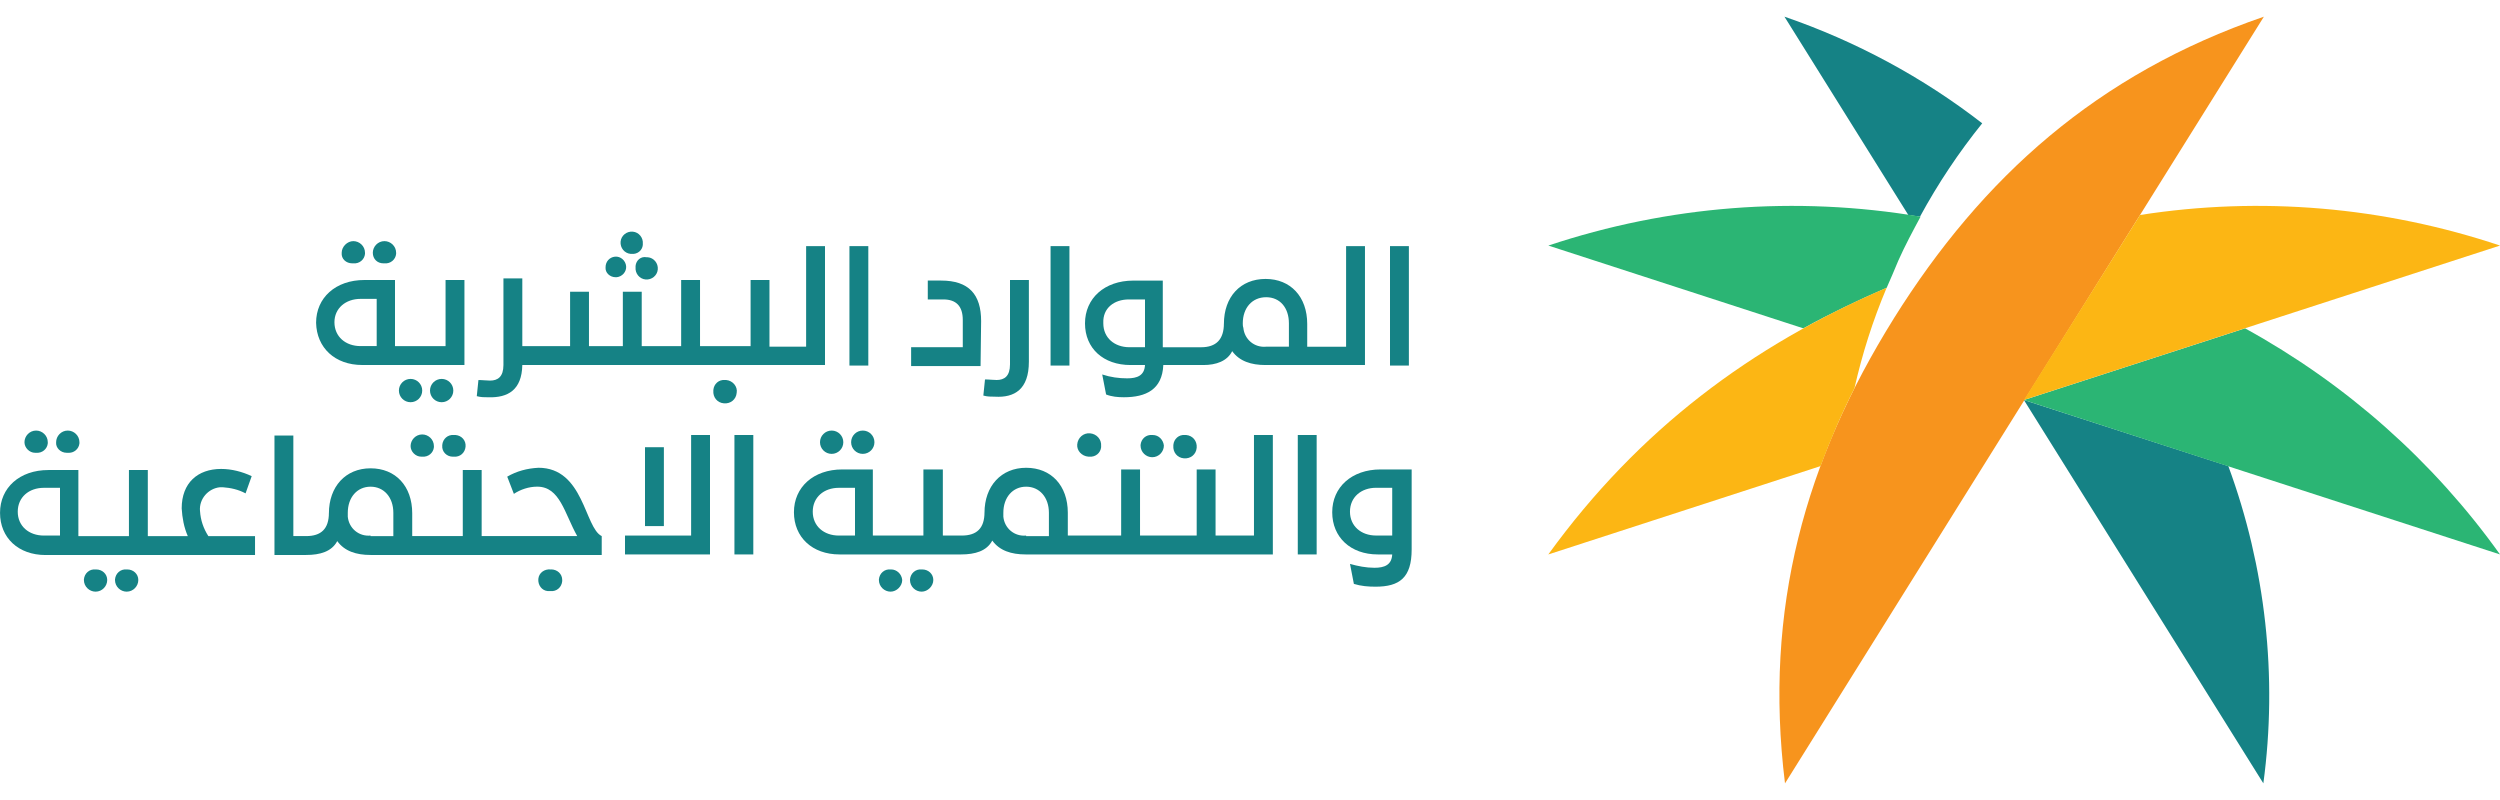
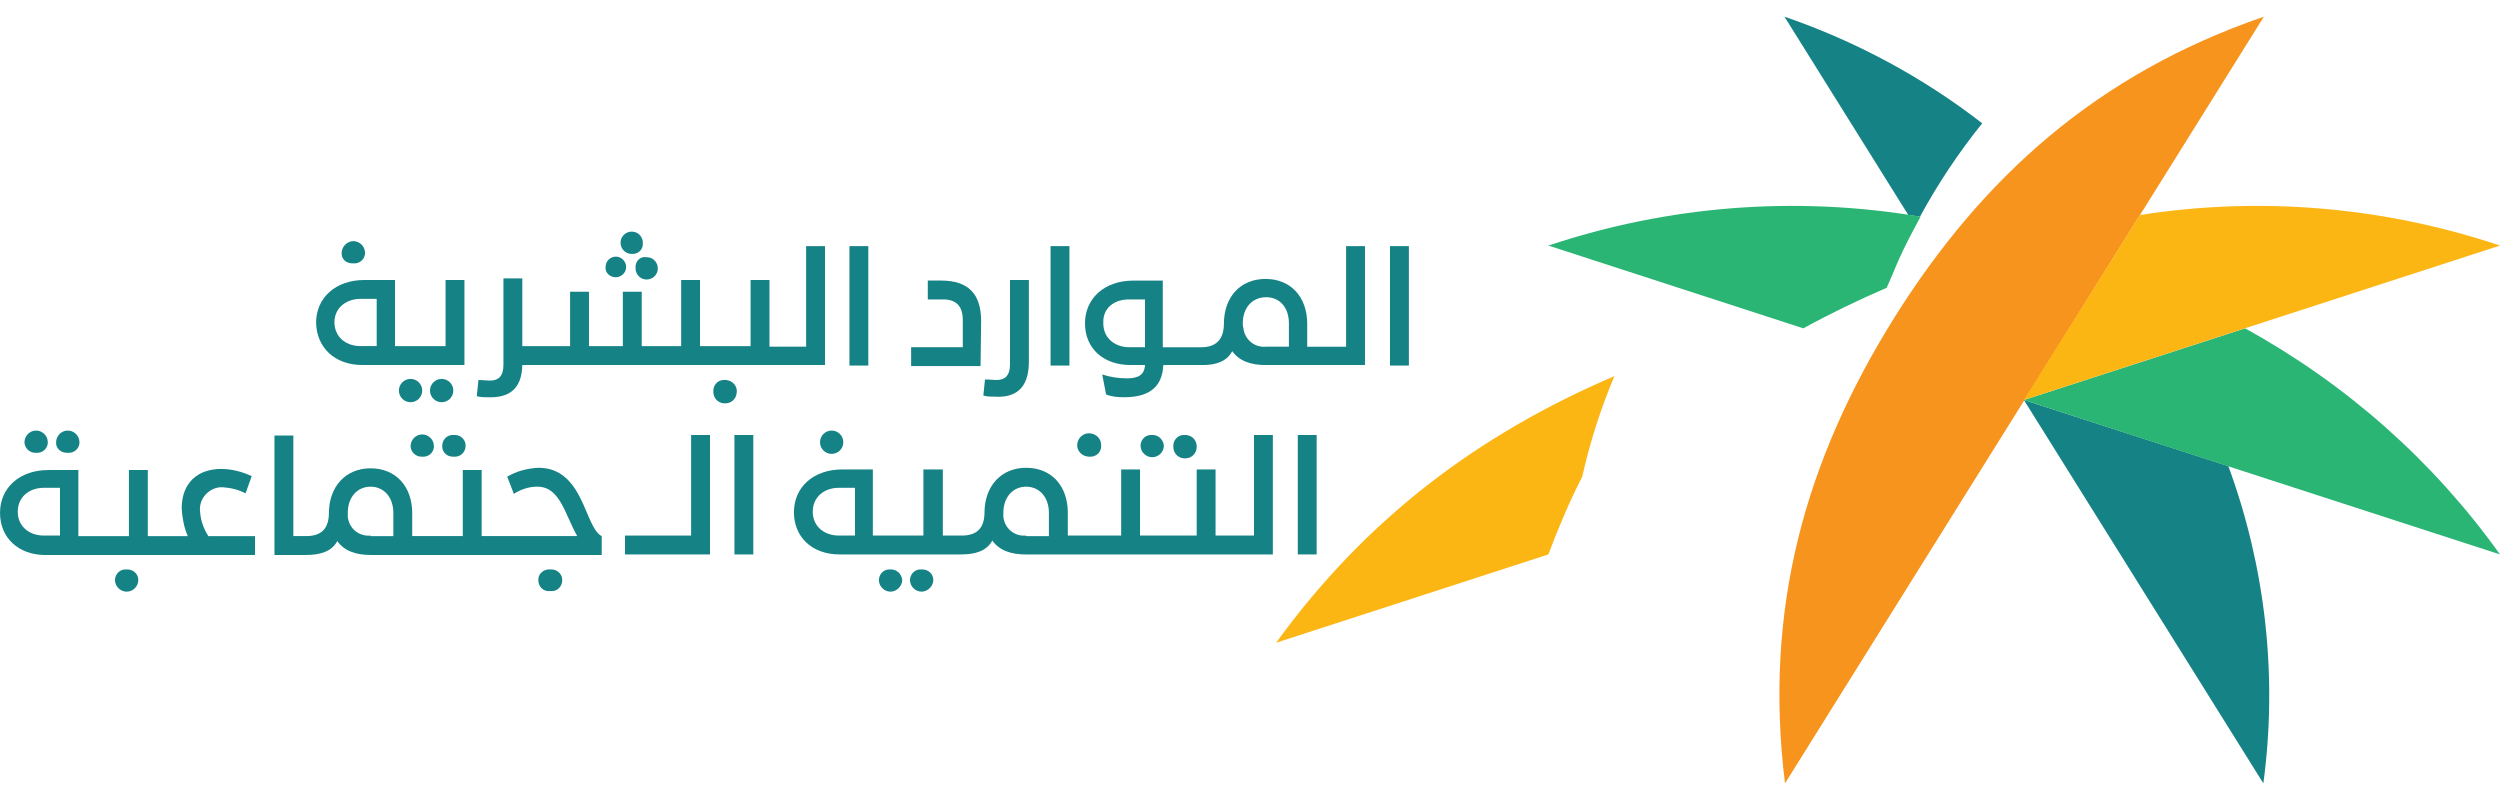
<svg xmlns="http://www.w3.org/2000/svg" data-id="Layer_1" viewBox="0 0 800 256">
  <defs>
    <style> .cls-1 { fill: #158285; } .cls-2 { fill: #fcb614; } .cls-3 { fill: #f7941d; } .cls-4 { fill: #2bb574; } </style>
  </defs>
  <g>
    <path class="cls-1" d="M11.2,144.89h.36c1.96.18,3.56-1.24,3.73-3.02v-.36c0-2.13-1.78-3.73-3.73-3.73-2.13,0-3.73,1.78-3.73,3.73,0,1.78,1.6,3.38,3.38,3.38Z" />
    <path class="cls-1" d="M21.33,144.89h.36c1.96.18,3.56-1.24,3.73-3.02v-.36c0-2.13-1.78-3.73-3.73-3.73-2.13,0-3.73,1.78-3.73,3.73-.18,1.78,1.42,3.38,3.38,3.38Z" />
-     <path class="cls-1" d="M30.76,182.22h-.18c-1.96-.18-3.56,1.24-3.73,3.2v.18c0,2.13,1.78,3.73,3.73,3.73,2.13,0,3.73-1.78,3.73-3.73s-1.6-3.38-3.56-3.38Z" />
    <path class="cls-1" d="M40.71,182.22h-.18c-1.96-.18-3.56,1.24-3.73,3.2v.18c0,2.13,1.78,3.73,3.73,3.73,2.13,0,3.73-1.78,3.73-3.73s-1.6-3.38-3.56-3.38Z" />
    <path class="cls-1" d="M64,163.56c-.36-3.91,2.67-7.29,6.4-7.64h.89c2.49.18,4.98.71,7.29,1.96l1.96-5.51c-3.02-1.42-6.4-2.31-9.78-2.31-7.47,0-12.62,4.44-12.62,12.62.18,3.02.71,6.04,1.96,8.89h-12.8v-21.16h-6.04v21.16h-16.18v-21.16h-9.6c-9.24,0-15.47,5.69-15.47,13.69s5.87,13.51,14.58,13.51h67.02v-6.04h-14.93c-1.6-2.49-2.49-5.16-2.67-8ZM19.2,171.38h-5.16c-4.8,0-8.36-3.02-8.36-7.64s3.56-7.64,8.36-7.64h5.16v15.29Z" />
    <path class="cls-1" d="M134.76,146.13h.36c1.96.18,3.56-1.24,3.73-3.02v-.36c0-2.13-1.78-3.73-3.73-3.73-2.13,0-3.73,1.78-3.73,3.73,0,1.78,1.6,3.38,3.38,3.38Z" />
    <path class="cls-1" d="M144.89,146.13h.36c1.96.18,3.56-1.24,3.73-3.2.18-1.96-1.24-3.56-3.2-3.73h-.53c-1.96-.18-3.56,1.24-3.73,3.2v.18c-.18,1.96,1.42,3.56,3.38,3.56Z" />
    <path class="cls-1" d="M172.27,149.69c-3.56.18-6.93,1.07-9.96,2.84l2.13,5.51c2.13-1.42,4.8-2.31,7.47-2.31,7.29,0,8.71,8.53,12.8,15.82h-30.58v-21.16h-6.04v21.16h-16.18v-7.29c0-8.71-5.33-14.4-13.33-14.4s-13.33,5.87-13.33,14.4v-.18c0,5.16-2.49,7.47-7.29,7.47h-4.09v-32.18h-6.04v38.22h10.13c4.44,0,8.18-1.07,9.96-4.44,2.31,3.2,6.04,4.44,10.67,4.44h73.96v-6.04c-5.51-2.67-5.69-21.87-20.27-21.87ZM118.58,171.38c-3.73.36-6.93-2.31-7.29-6.04v-1.24c0-4.98,3.02-8.36,7.29-8.36s7.29,3.38,7.29,8.36v7.47h-7.29v-.18Z" />
    <path class="cls-1" d="M176.36,182.22h-.18c-1.96-.18-3.73,1.07-3.91,3.02s1.07,3.73,3.02,3.91h.89c1.96.18,3.56-1.24,3.73-3.2v-.36c0-1.96-1.6-3.38-3.56-3.38Z" />
    <polygon class="cls-1" points="221.16 171.38 200 171.38 200 177.42 227.2 177.42 227.2 139.2 221.16 139.2 221.16 171.38" />
-     <rect class="cls-1" x="206.4" y="143.11" width="6.04" height="25.24" />
    <rect class="cls-1" x="235.02" y="139.2" width="6.04" height="38.22" />
    <circle class="cls-1" cx="266.13" cy="141.51" r="3.73" />
-     <circle class="cls-1" cx="276.09" cy="141.51" r="3.73" />
    <path class="cls-1" d="M285.16,182.22h-.18c-1.96-.18-3.56,1.24-3.73,3.2v.18c0,2.13,1.78,3.73,3.73,3.73s3.73-1.78,3.73-3.73c-.18-1.96-1.78-3.38-3.56-3.38Z" />
    <path class="cls-1" d="M295.11,182.22h-.18c-1.96-.18-3.56,1.24-3.73,3.2v.18c0,2.13,1.78,3.73,3.73,3.73s3.73-1.78,3.73-3.73-1.6-3.38-3.56-3.38Z" />
    <path class="cls-1" d="M348.27,146.13h.36c1.96.18,3.56-1.24,3.73-3.02v-.36c.18-2.13-1.42-3.91-3.56-4.09s-3.91,1.42-4.09,3.56c-.18,1.96,1.42,3.73,3.56,3.91Z" />
    <path class="cls-1" d="M368.89,139.2h-.18c-1.96-.18-3.56,1.24-3.73,3.2v.18c0,2.13,1.78,3.73,3.73,3.73,2.13,0,3.73-1.78,3.73-3.73-.18-1.78-1.6-3.38-3.56-3.38Z" />
    <path class="cls-1" d="M379.2,139.2c-1.96-.18-3.56,1.24-3.73,3.2v.18c-.18,2.13,1.24,3.91,3.38,4.09,2.13.18,3.91-1.24,4.09-3.38.18-2.13-1.24-3.91-3.38-4.09h-.36Z" />
    <path class="cls-1" d="M401.6,171.38h-12.62v-21.16h-6.04v21.16h-18.13v-21.16h-6.04v21.16h-17.07v-7.29c0-8.71-5.33-14.4-13.33-14.4s-13.33,5.87-13.33,14.4v-.18c0,5.16-2.49,7.47-7.29,7.47h-6.04v-21.16h-6.22v21.16h-16.18v-21.16h-9.78c-9.24,0-15.47,5.69-15.47,13.69s5.87,13.51,14.58,13.51h38.93c4.44,0,8.18-1.07,9.96-4.44,2.31,3.2,6.04,4.44,10.67,4.44h79.11v-38.22h-6.04v32.18h.36ZM273.6,171.38h-5.16c-4.8,0-8.36-3.02-8.36-7.64s3.56-7.64,8.36-7.64h5.16v15.29ZM328.36,171.38c-3.73.36-6.93-2.31-7.29-6.04v-1.24c0-4.98,3.02-8.36,7.29-8.36s7.29,3.38,7.29,8.36v7.47h-7.29v-.18Z" />
    <rect class="cls-1" x="415.29" y="139.2" width="6.04" height="38.22" />
-     <path class="cls-1" d="M441.78,150.22c-9.24,0-15.47,5.69-15.47,13.69s5.87,13.51,14.58,13.51h4.62c-.18,3.38-2.49,4.27-5.69,4.27-2.67,0-5.33-.53-7.82-1.24l1.24,6.4c2.31.71,4.62.89,6.93.89,7.64,0,11.56-2.84,11.56-11.91v-25.6h-9.96ZM445.51,163.73v7.64h-5.16c-4.8,0-8.36-3.02-8.36-7.64s3.56-7.64,8.36-7.64h5.16v7.64Z" />
    <path class="cls-1" d="M313.96,102.76c0-8.53-3.91-12.98-12.8-12.98h-4.27v6.04h4.98c4.09,0,6.22,2.13,6.22,6.58v8.71h-16.53v6.04h22.22l.18-14.4Z" />
    <path class="cls-1" d="M329.24,115.73v-26.13h-6.04v27.02c0,3.73-1.78,4.98-4.27,4.98-1.24,0-2.31-.18-3.73-.18l-.53,5.16c1.24.36,2.49.36,3.73.36,6.22.36,10.84-2.31,10.84-11.2Z" />
    <rect class="cls-1" x="336.18" y="78.76" width="6.04" height="38.22" />
    <path class="cls-1" d="M361.78,116.8h4.62c-.18,3.38-2.49,4.27-5.69,4.27-2.67,0-5.33-.36-8-1.24l1.24,6.4c1.78.71,3.73.89,5.69.89,7.11,0,12.27-2.49,12.62-10.31h12.8c4.09,0,7.64-1.24,9.24-4.44,2.31,3.2,6.04,4.44,10.67,4.44h31.82v-38.04h-6.04v32.18h-12.44v-7.29c0-8.71-5.33-14.4-13.33-14.4s-13.33,5.69-13.33,14.4v-.18c0,5.16-2.49,7.64-7.29,7.64h-12.27v-21.33h-9.42c-9.24,0-15.47,5.69-15.47,13.69s5.87,13.33,14.58,13.33ZM397.69,103.47h0c0-4.98,3.02-8.36,7.47-8.36s7.29,3.38,7.29,8.36v7.47h-7.29c-3.73.36-6.93-2.31-7.29-6.04-.18-.53-.18-1.07-.18-1.42ZM361.24,95.82h5.16v15.29h-4.98c-4.8,0-8.36-3.02-8.36-7.64v-.18c-.18-4.62,3.38-7.47,8.18-7.47Z" />
    <rect class="cls-1" x="444.8" y="78.76" width="6.04" height="38.22" />
-     <path class="cls-1" d="M122.67,84.27h.36c1.96.18,3.56-1.24,3.73-3.02v-.36c0-2.13-1.78-3.73-3.73-3.73-2.13,0-3.73,1.78-3.73,3.73s1.42,3.38,3.38,3.38Z" />
    <path class="cls-1" d="M112.71,84.27h.36c1.96.18,3.56-1.24,3.73-3.02v-.36c0-2.13-1.78-3.73-3.73-3.73s-3.73,1.78-3.73,3.73c-.18,1.96,1.42,3.38,3.38,3.38Z" />
    <path class="cls-1" d="M115.91,116.8h32.71v-27.2h-6.04v21.16h-16.18v-21.16h-9.78c-9.24,0-15.47,5.69-15.47,13.69.18,8,6.04,13.51,14.76,13.51ZM115.38,95.64h5.16v15.11h-5.16c-4.8,0-8.36-3.02-8.36-7.64,0-4.44,3.56-7.47,8.36-7.47Z" />
    <path class="cls-1" d="M201.78,81.24h.36c1.78.18,3.38-1.07,3.56-2.84v-.36c.18-1.96-1.24-3.73-3.2-3.91-1.96-.18-3.73,1.24-3.91,3.2s1.24,3.73,3.2,3.91Z" />
    <path class="cls-1" d="M196.98,88.71h.36c1.78-.18,3.2-1.78,3.02-3.56s-1.78-3.2-3.56-3.02-3.02,1.6-3.02,3.38c-.18,1.78,1.42,3.2,3.2,3.2Z" />
    <path class="cls-1" d="M203.38,85.16v.36c-.18,1.96,1.24,3.73,3.2,3.91,1.96.18,3.73-1.24,3.91-3.2.18-1.96-1.24-3.73-3.2-3.91h-.36c-1.78-.36-3.38.89-3.56,2.84Z" />
    <path class="cls-1" d="M167.11,116.8h96.89v-38.04h-6.04v32.18h-11.73v-21.33h-6.04v21.16h-16.18v-21.16h-6.04v21.16h-12.62v-17.42h-6.04v17.42h-10.84v-17.42h-6.04v17.42h-15.29v-21.69h-6.04v27.73c0,3.73-1.78,4.98-4.27,4.98-1.24,0-2.31-.18-3.73-.18l-.53,5.16c1.24.36,2.49.36,3.73.36,6.22.18,10.67-2.31,10.84-10.31Z" />
    <rect class="cls-1" x="271.82" y="78.76" width="6.04" height="38.22" />
    <circle class="cls-1" cx="131.38" cy="124.98" r="3.73" />
    <circle class="cls-1" cx="141.33" cy="124.98" r="3.73" />
    <path class="cls-1" d="M232.36,121.6h-.36c-1.96-.18-3.56,1.24-3.73,3.2v.18c-.18,2.13,1.24,3.91,3.38,4.09s3.91-1.24,4.09-3.38c.36-1.96-1.24-3.91-3.38-4.09Z" />
  </g>
  <path class="cls-1" d="M610.67,68.8c1.24.18,2.49.36,3.73.53,5.69-10.49,12.44-20.62,19.91-29.87-19.02-14.76-40.53-26.31-63.29-34.13l39.64,63.47ZM713.07,149.16l-65.42-21.16,76.62,122.67c4.62-34.13.71-69.16-11.2-101.51h0Z" />
  <path class="cls-3" d="M606.04,101.87c28.27-45.16,65.07-78.22,118.4-96.53l-76.62,122.67-76.62,122.67c-6.93-56,6.58-103.47,34.84-148.8Z" />
  <path class="cls-4" d="M495.47,78.58l81.6,26.49c8.71-4.8,17.6-9.07,26.67-12.98,1.24-2.84,2.49-5.69,3.73-8.71,2.13-4.8,4.62-9.42,7.11-14.04-40-6.76-80.71-3.56-119.11,9.24ZM718.4,105.07l-70.76,22.93,152.36,49.42c-21.33-29.87-49.24-54.58-81.6-72.36h0Z" />
-   <path class="cls-2" d="M495.47,177.42l87.11-28.27c3.2-8.53,6.76-16.89,10.84-24.89,2.49-11.02,5.87-21.69,10.31-32.18-43.2,18.49-79.29,45.33-108.27,85.33ZM684.8,68.8l-37.16,59.2,152.36-49.42c-37.16-12.44-76.62-15.82-115.2-9.78Z" />
+   <path class="cls-2" d="M495.47,177.42c3.2-8.53,6.76-16.89,10.84-24.89,2.49-11.02,5.87-21.69,10.31-32.18-43.2,18.49-79.29,45.33-108.27,85.33ZM684.8,68.8l-37.16,59.2,152.36-49.42c-37.16-12.44-76.62-15.82-115.2-9.78Z" />
</svg>